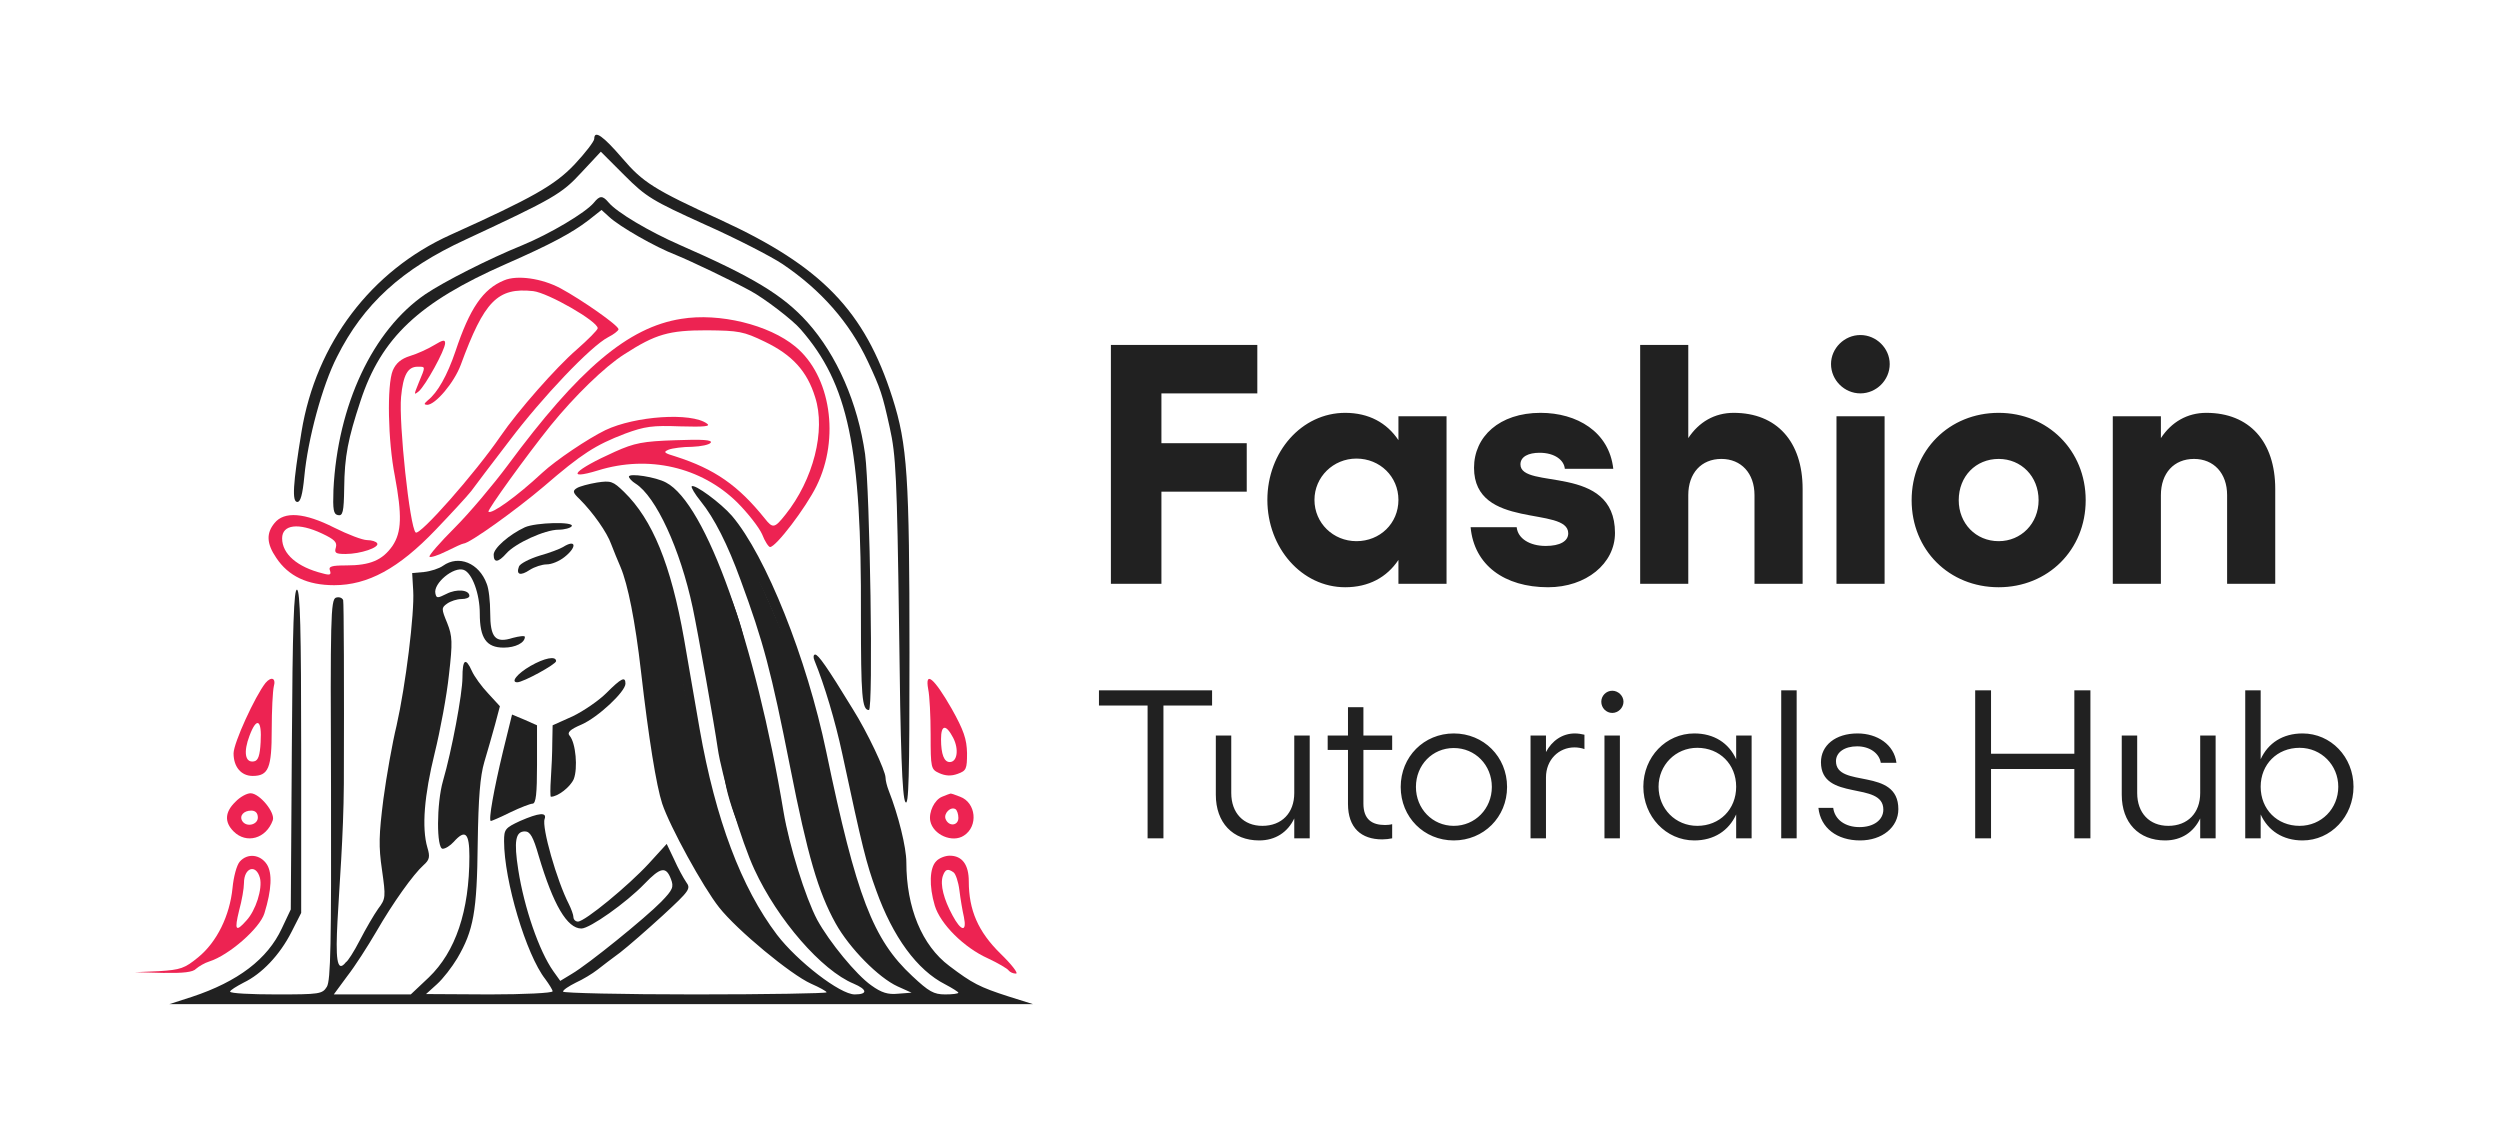
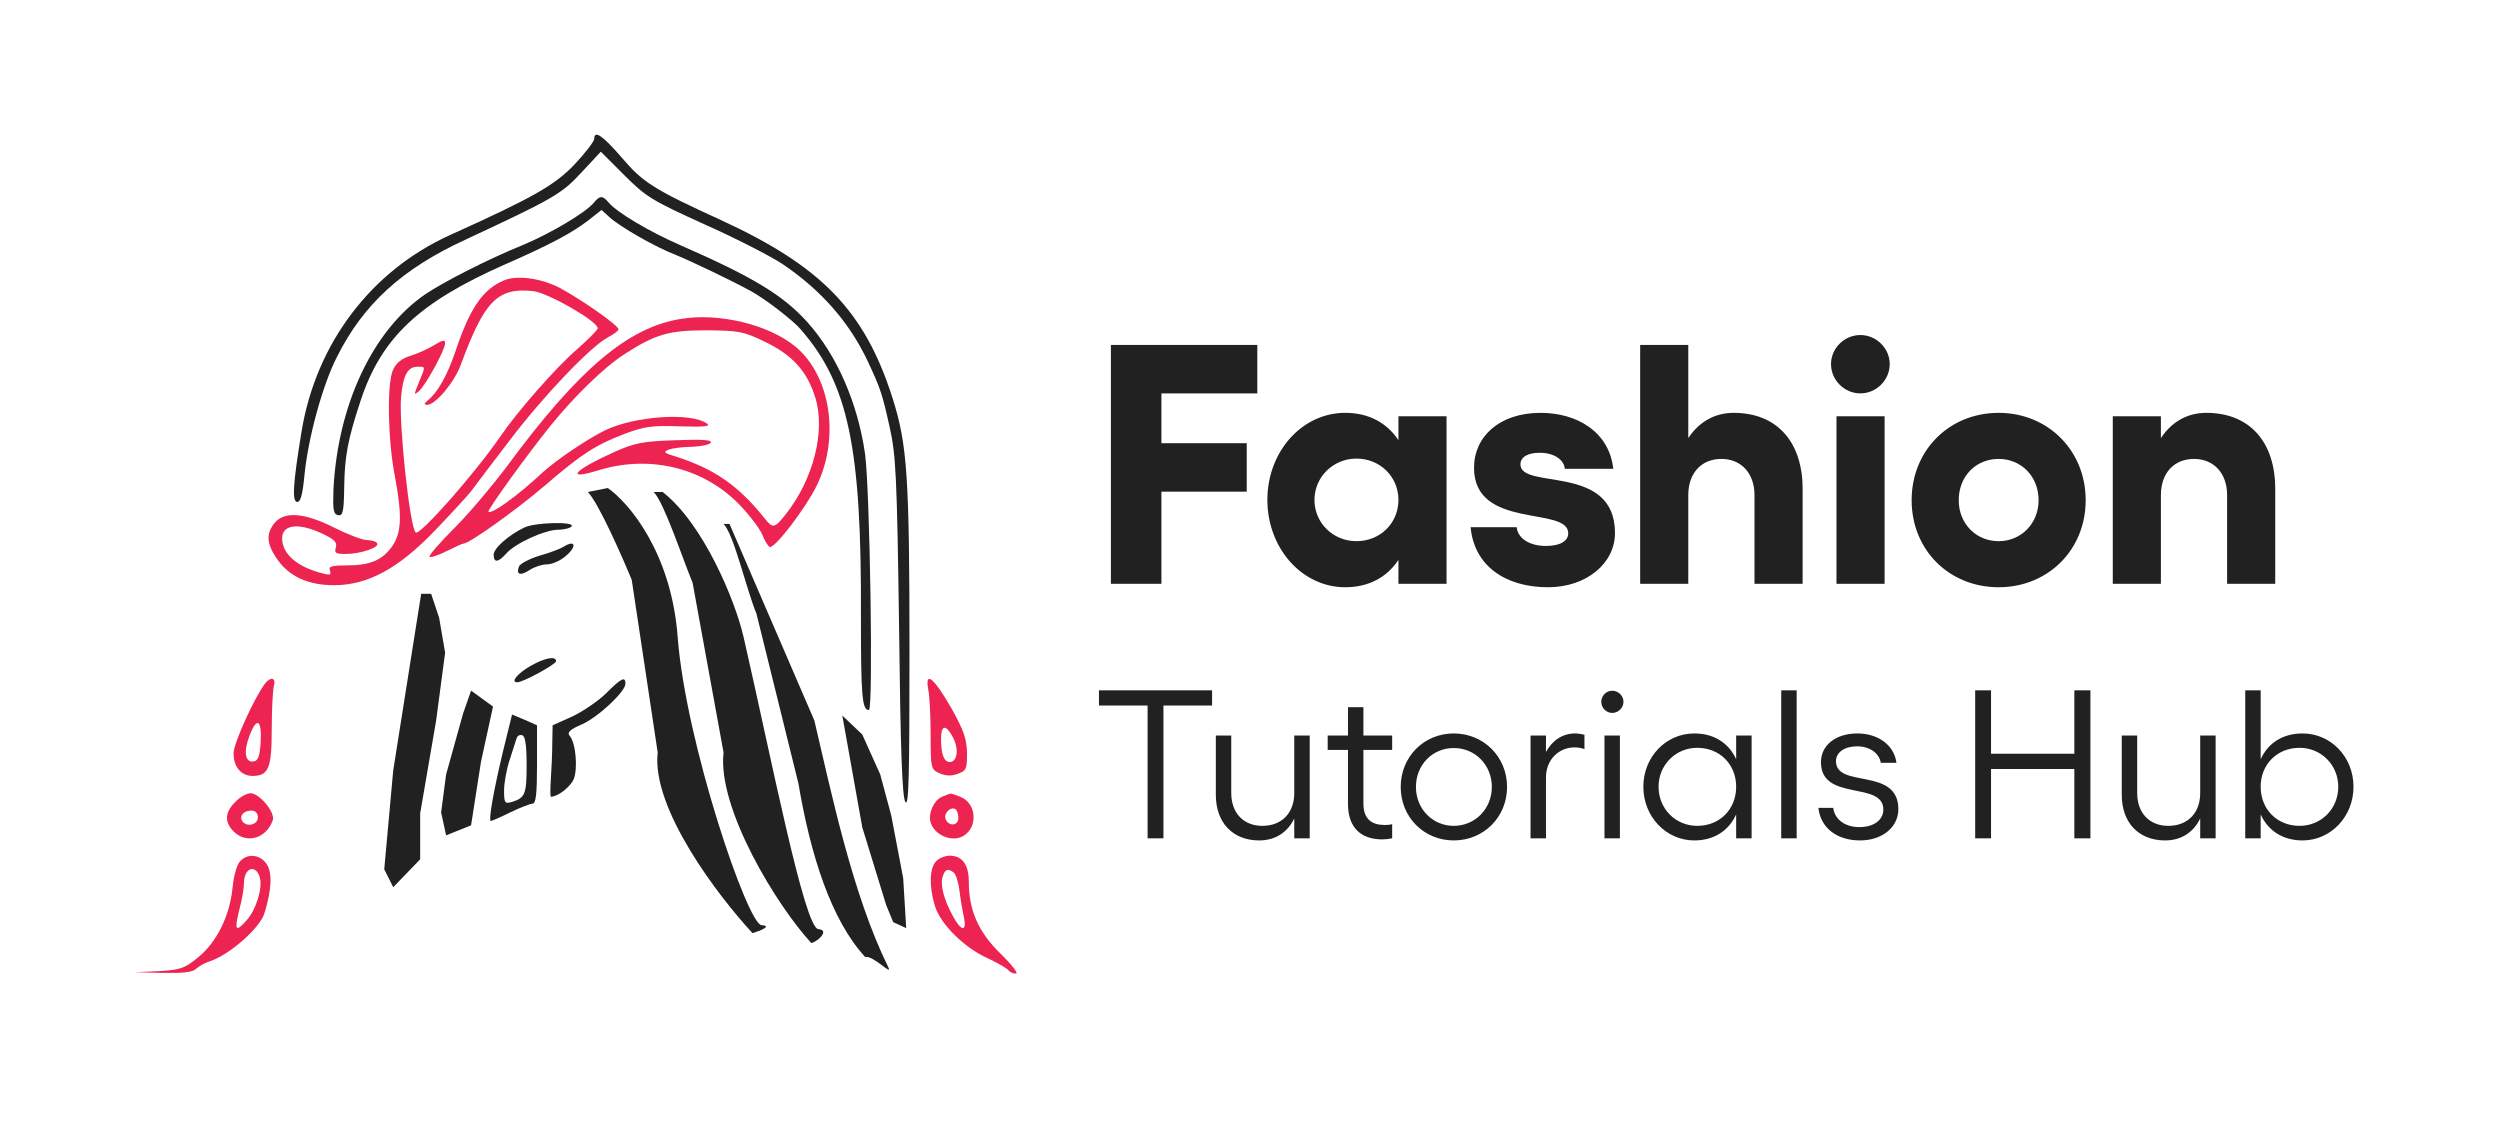
<svg xmlns="http://www.w3.org/2000/svg" width="167" height="76" viewBox="0 0 167 76" fill="none">
  <path d="M26.267 51.467L28.134 39.667H28.8L29.334 41.267L29.734 43.6L29.134 48.133L28.067 54.333V57.4L26.267 59.267L25.667 58.067L26.267 51.467Z" fill="#212121" />
  <path d="M32.934 47.2L31.467 46.133L30.933 47.667L29.8 51.733L29.467 54.267L29.8 55.8L31.467 55.133L32.133 50.867L32.934 47.2Z" fill="#212121" />
-   <path d="M35.334 48.733L34.534 48.6L33.601 51.067L33.201 53.2L33.601 53.933L35.334 53.533L35.601 52L35.334 48.733Z" fill="#212121" />
  <path d="M57.6 49.067L56.267 47.8L57.6 55.267L59.2 60.467L59.667 61.6L60.534 62L60.334 58.667L59.534 54.467L58.8 51.733L57.6 49.067Z" fill="#212121" />
-   <path d="M48.733 35H48.334C49.027 35.693 49.845 39.333 50.533 41L53.334 52.333C54.133 57.067 55.511 61.467 57.8 63.933C58.311 63.778 59.665 65.271 59.334 64.6C56.934 59.733 55.533 52.933 54.4 48.133C54.016 46.506 51 38.667 48.733 35Z" fill="#212121" />
+   <path d="M48.733 35H48.334C49.027 35.693 49.845 39.333 50.533 41L53.334 52.333C54.133 57.067 55.511 61.467 57.8 63.933C58.311 63.778 59.665 65.271 59.334 64.6C56.934 59.733 55.533 52.933 54.4 48.133Z" fill="#212121" />
  <path d="M40.6 32.6L39.267 32.867C39.96 33.56 41.511 37.067 42.2 38.733L43.934 50.267C43.507 54 47.978 59.867 50.267 62.333C50.778 62.178 51.614 61.853 50.867 61.8C49.934 61.733 45.8 49.6 45.267 42.533C44.84 36.88 41.978 33.556 40.6 32.6Z" fill="#212121" />
  <path d="M44.267 32.867H43.666C44.36 33.56 45.578 37.267 46.267 38.933L48.333 50.267C47.907 54 51.911 60.533 54.2 63C54.711 62.844 55.413 62.12 54.666 62.067C53.733 62 51.533 50.667 49.666 42.533C49.118 40.144 47 35 44.267 32.867Z" fill="#212121" />
  <path d="M39.695 9.276C39.695 9.438 39.093 10.226 38.374 10.99C37.054 12.38 35.572 13.214 30.081 15.693C24.799 18.079 21.116 22.921 20.143 28.828C19.564 32.372 19.494 33.531 19.865 33.531C20.073 33.531 20.212 33.044 20.328 31.84C20.56 29.338 21.533 25.747 22.506 23.847C24.266 20.326 26.838 17.963 31.124 15.994C36.985 13.261 37.517 12.959 38.838 11.523L40.135 10.133L41.711 11.708C43.17 13.168 43.564 13.399 47.085 14.998C49.17 15.925 51.51 17.129 52.274 17.639C54.846 19.376 56.745 21.531 57.973 24.148C58.83 25.979 58.946 26.349 59.432 28.55C59.849 30.403 59.919 31.84 60.058 41.87C60.151 50.071 60.266 53.222 60.475 53.569C60.707 53.94 60.753 51.901 60.753 43.608C60.753 31.84 60.614 29.708 59.618 26.581C57.764 20.766 54.892 17.801 48.151 14.697C43.68 12.658 42.938 12.172 41.572 10.573C40.297 9.091 39.695 8.65 39.695 9.276Z" fill="#212121" />
  <path d="M39.672 13.538C39.116 14.21 36.73 15.623 34.877 16.388C32.653 17.291 29.687 18.797 28.413 19.654C24.892 22.064 22.552 27.067 22.274 32.72C22.228 34.063 22.274 34.342 22.575 34.411C22.9 34.48 22.969 34.203 22.992 32.604C23.015 30.473 23.247 29.314 24.081 26.789C25.471 22.55 27.996 20.187 33.788 17.639C36.799 16.318 38.212 15.554 39.301 14.72L40.182 14.025L40.691 14.488C41.386 15.137 43.772 16.504 45.162 17.037C46.228 17.477 48.799 18.704 50.12 19.423C51.07 19.932 52.969 21.392 53.479 21.994C56.676 25.654 57.556 29.894 57.51 41.152C57.51 46.48 57.579 47.43 58.043 47.43C58.344 47.43 58.112 32.789 57.788 30.334C57.301 26.928 55.911 23.732 53.942 21.531C52.297 19.701 50.282 18.496 45.417 16.365C43.355 15.461 41.201 14.187 40.645 13.515C40.251 13.052 40.066 13.052 39.672 13.538Z" fill="#212121" />
  <path d="M33.672 18.728C32.259 19.307 31.379 20.604 30.429 23.453C29.873 25.098 29.224 26.233 28.576 26.743C28.321 26.975 28.298 27.021 28.529 27.044C29.085 27.044 30.336 25.562 30.776 24.38C32.352 20.094 33.232 19.191 35.618 19.446C36.614 19.562 39.927 21.461 39.927 21.925C39.927 22.04 39.278 22.689 38.514 23.361C37.147 24.542 34.599 27.438 33.441 29.129C31.726 31.631 28.02 35.824 27.765 35.569C27.371 35.199 26.63 28.249 26.792 26.511C26.931 25.052 27.232 24.496 27.904 24.496C28.437 24.496 28.437 24.45 27.973 25.562C27.649 26.372 27.626 26.419 27.973 26.141C28.413 25.77 29.734 23.384 29.734 22.921C29.734 22.666 29.572 22.712 28.993 23.06C28.576 23.314 27.858 23.639 27.394 23.778C26.792 23.963 26.444 24.264 26.236 24.751C25.842 25.724 25.912 29.453 26.375 31.793C26.861 34.411 26.838 35.546 26.213 36.473C25.541 37.423 24.73 37.77 23.132 37.77C22.136 37.77 21.927 37.84 22.043 38.118C22.136 38.396 22.043 38.442 21.556 38.303C19.865 37.886 18.846 37.006 18.846 35.963C18.846 35.036 19.935 34.898 21.51 35.639C22.344 36.033 22.529 36.218 22.437 36.566C22.321 36.936 22.413 37.006 23.085 37.006C24.081 37.006 25.379 36.566 25.193 36.288C25.124 36.172 24.823 36.079 24.522 36.079C24.22 36.079 23.247 35.708 22.321 35.245C20.352 34.249 18.985 34.133 18.336 34.944C17.78 35.616 17.803 36.311 18.452 37.261C19.263 38.488 20.537 39.091 22.321 39.091C24.568 39.091 26.63 37.979 29.108 35.384C30.151 34.295 31.217 33.137 31.471 32.813C31.726 32.465 32.861 30.959 34.02 29.453C36.244 26.511 39.464 23.129 40.622 22.527C40.993 22.341 41.317 22.087 41.317 21.994C41.317 21.739 38.861 20.025 37.448 19.261C36.197 18.589 34.529 18.357 33.672 18.728Z" fill="#ED2352" />
  <path d="M45.509 21.299C41.965 21.855 38.675 24.635 33.903 31.098C32.953 32.372 31.378 34.249 30.382 35.245C29.386 36.241 28.621 37.121 28.691 37.191C28.76 37.261 29.27 37.098 29.826 36.82C30.382 36.542 30.892 36.311 30.961 36.311C31.355 36.311 34.482 34.064 36.336 32.488C38.861 30.311 39.764 29.732 41.757 28.967C43.077 28.481 43.587 28.411 45.44 28.481C47.062 28.527 47.502 28.481 47.224 28.295C46.181 27.531 42.428 27.786 40.436 28.735C39.255 29.314 37.147 30.728 36.22 31.585C34.529 33.16 32.815 34.388 32.629 34.179C32.536 34.087 35.154 30.45 36.776 28.434C38.374 26.465 40.39 24.496 41.71 23.662C43.795 22.318 44.675 22.064 47.224 22.064C49.355 22.087 49.656 22.133 51.093 22.828C52.923 23.708 53.919 24.797 54.452 26.535C55.17 28.759 54.336 32.048 52.459 34.388C51.741 35.291 51.625 35.315 51.093 34.643C49.309 32.419 47.733 31.33 45.139 30.496C44.351 30.264 44.282 30.195 44.675 30.033C44.93 29.94 45.625 29.847 46.228 29.847C46.83 29.824 47.386 29.708 47.479 29.569C47.594 29.384 46.923 29.338 45.116 29.407C42.938 29.477 42.382 29.593 41.085 30.172C38.351 31.399 37.679 32.118 39.95 31.423C43.309 30.38 46.83 31.191 49.239 33.554C49.957 34.272 50.699 35.222 50.907 35.685C51.093 36.172 51.347 36.542 51.44 36.542C51.834 36.542 53.826 33.925 54.544 32.465C56.12 29.268 55.494 25.098 53.131 23.152C51.37 21.693 48.058 20.882 45.509 21.299Z" fill="#ED2352" />
-   <path d="M42.011 31.84C42.011 31.932 42.22 32.164 42.452 32.303C43.818 33.16 45.44 36.681 46.274 40.596C46.621 42.241 47.733 48.496 47.942 49.979C48.197 51.763 49.54 56.257 50.398 58.087C51.95 61.446 54.892 64.828 57.023 65.708C57.95 66.102 57.973 66.427 57.093 66.427C56.12 66.427 53.27 64.226 51.903 62.442C49.517 59.291 47.803 54.751 46.737 48.705C46.436 46.921 45.95 44.21 45.695 42.681C44.815 37.701 43.587 34.712 41.687 32.859C40.946 32.141 40.807 32.094 39.88 32.233C39.324 32.326 38.722 32.488 38.536 32.604C38.235 32.789 38.258 32.905 38.722 33.346C39.625 34.249 40.552 35.569 40.83 36.357C40.992 36.774 41.27 37.469 41.455 37.886C41.942 39.044 42.428 41.454 42.822 44.882C43.332 49.33 43.842 52.481 44.235 53.685C44.745 55.214 46.969 59.268 48.035 60.612C49.239 62.141 52.83 65.106 54.173 65.708C54.753 65.963 55.216 66.218 55.216 66.288C55.216 66.357 51.255 66.427 46.413 66.427C41.571 66.427 37.61 66.334 37.61 66.241C37.61 66.125 38.004 65.871 38.467 65.639C38.93 65.43 39.579 65.037 39.903 64.782C40.228 64.527 40.923 63.994 41.432 63.623C41.942 63.23 43.216 62.118 44.282 61.145C46.089 59.477 46.158 59.361 45.834 58.921C45.648 58.643 45.278 57.971 45.023 57.392L44.536 56.373L43.332 57.693C41.988 59.152 39.069 61.562 38.606 61.562C38.444 61.562 38.305 61.423 38.305 61.261C38.305 61.121 38.166 60.728 38.004 60.403C37.193 58.828 36.173 55.237 36.382 54.705C36.544 54.241 36.011 54.288 34.737 54.843C33.741 55.307 33.672 55.4 33.672 56.187C33.672 58.828 35.154 63.786 36.428 65.407C36.683 65.755 36.915 66.125 36.915 66.218C36.915 66.334 35.015 66.427 32.699 66.427L28.459 66.403L29.177 65.755C29.594 65.384 30.197 64.596 30.544 64.017C31.633 62.164 31.865 60.89 31.911 56.349C31.957 53.268 32.073 51.855 32.351 50.905C32.56 50.21 32.884 49.075 33.069 48.403L33.394 47.176L32.606 46.318C32.166 45.855 31.679 45.183 31.517 44.813C31.1 43.886 30.892 44.048 30.892 45.253C30.892 46.342 30.174 50.164 29.594 52.156C29.154 53.685 29.154 56.697 29.571 56.697C29.757 56.697 30.081 56.488 30.312 56.233C31.077 55.376 31.355 55.631 31.355 57.206C31.355 60.867 30.428 63.577 28.645 65.291L27.44 66.427H24.869H22.297L23.201 65.199C23.71 64.55 24.567 63.206 25.123 62.257C26.259 60.288 27.602 58.411 28.297 57.786C28.691 57.438 28.737 57.23 28.552 56.627C28.158 55.284 28.343 53.129 29.038 50.303C29.409 48.797 29.849 46.434 29.988 45.091C30.243 42.89 30.22 42.496 29.872 41.616C29.479 40.666 29.479 40.596 29.872 40.318C30.104 40.156 30.521 40.017 30.822 40.017C31.123 40.017 31.355 39.925 31.355 39.809C31.355 39.392 30.498 39.322 29.826 39.67C29.224 39.971 29.154 39.971 29.085 39.647C28.923 38.975 30.312 37.816 30.984 38.071C31.54 38.28 32.05 39.67 32.05 40.99C32.05 42.635 32.49 43.261 33.648 43.261C34.436 43.261 35.062 42.936 35.062 42.542C35.062 42.45 34.691 42.496 34.251 42.612C33.093 42.983 32.745 42.612 32.745 40.921C32.745 40.179 32.652 39.322 32.513 38.998C32.004 37.608 30.637 37.052 29.594 37.793C29.34 37.979 28.76 38.164 28.32 38.21L27.533 38.28L27.602 39.461C27.695 40.967 27.093 45.809 26.49 48.473C26.212 49.608 25.818 51.832 25.61 53.384C25.309 55.77 25.285 56.535 25.517 58.11C25.772 59.917 25.772 60.033 25.262 60.705C24.984 61.098 24.428 62.048 24.035 62.813C23.641 63.577 23.224 64.226 23.108 64.272C21.834 65.917 22.923 59.338 22.969 52.365C22.992 45.763 22.969 40.249 22.923 40.087C22.853 39.925 22.645 39.855 22.436 39.925C22.089 40.064 22.065 41.338 22.112 52.759C22.135 63.091 22.089 65.5 21.834 65.917C21.533 66.403 21.347 66.427 18.451 66.427C16.76 66.427 15.37 66.357 15.37 66.241C15.37 66.149 15.787 65.894 16.274 65.639C17.479 65.06 18.683 63.809 19.471 62.257L20.119 60.983V50.233C20.119 42.01 20.05 39.461 19.841 39.392C19.633 39.322 19.54 41.732 19.494 50.025L19.424 60.751L18.822 62.025C17.872 64.064 15.903 65.569 12.822 66.589L11.316 67.075H40.158H69L67.378 66.566C65.432 65.94 64.946 65.685 63.417 64.527C61.587 63.16 60.544 60.635 60.544 57.6C60.544 56.604 60.011 54.45 59.363 52.805C59.247 52.504 59.154 52.133 59.154 51.948C59.154 51.484 57.926 48.89 56.977 47.384C55.239 44.535 54.66 43.724 54.452 43.724C54.336 43.724 54.312 43.909 54.405 44.118C55.077 45.763 55.795 48.172 56.258 50.326C57.625 56.697 57.857 57.623 58.529 59.477C59.641 62.581 61.262 64.805 63.139 65.755C63.625 66.01 64.019 66.264 64.019 66.311C64.019 66.38 63.625 66.427 63.139 66.427C62.374 66.427 62.05 66.241 60.938 65.199C58.32 62.766 57.208 59.894 55.193 50.21C53.896 43.979 51.162 37.121 48.892 34.457C48.15 33.6 46.39 32.303 46.204 32.488C46.158 32.558 46.413 32.998 46.807 33.484C47.71 34.596 48.614 36.38 49.471 38.743C51 42.89 51.51 44.813 52.784 51.253C53.942 57.137 54.66 59.593 55.818 61.678C56.745 63.346 58.691 65.315 59.965 65.894L60.892 66.311L59.988 66.38C59.316 66.45 58.876 66.311 58.204 65.824C57.208 65.129 55.401 62.928 54.59 61.446C53.803 59.963 52.714 56.465 52.343 54.241C50.467 42.936 47.154 33.623 44.49 32.233C43.818 31.863 42.011 31.585 42.011 31.84ZM41.432 33.554C43.563 35.43 44.166 37.4 46.274 49.307C46.992 53.315 48.104 56.859 49.563 59.755C50.143 60.89 50.56 61.886 50.513 61.956C50.351 62.094 48.59 60.172 47.618 58.805C45.301 55.631 44.444 52.782 43.633 45.971C42.868 39.415 42.243 37.121 40.575 34.62C40.089 33.901 39.741 33.183 39.811 33.068C40.065 32.651 40.598 32.813 41.432 33.554ZM45.185 33.809C46.436 35.176 48.521 40.04 49.656 44.28C50.143 46.11 51.069 50.442 51.741 54.079C52.274 56.905 52.969 59.315 53.849 61.284C54.567 62.859 54.452 63.137 53.571 61.979C53.27 61.585 52.784 60.959 52.506 60.612C51.695 59.639 50.189 56.326 49.54 54.033C49.216 52.874 48.567 49.909 48.127 47.43C46.737 39.623 45.996 36.589 44.884 34.388C44.282 33.23 44.421 32.975 45.185 33.809ZM50.328 38.118C52.506 42.426 53.803 46.411 55.216 53.106C56.212 57.786 57.695 62.326 58.575 63.415C59.571 64.666 59.015 64.643 57.787 63.392C55.795 61.353 54.683 58.203 53.108 49.979C52.32 45.901 51.486 42.681 50.258 39.021C49.842 37.793 49.54 36.774 49.563 36.774C49.61 36.774 49.957 37.376 50.328 38.118ZM29.015 41.129C29.594 42.983 29.432 45.901 28.459 50.21C27.741 53.454 27.625 54.288 27.764 55.654C27.903 57.253 27.903 57.299 27.208 57.948C26.814 58.318 26.421 58.55 26.328 58.457C25.865 57.994 26.189 53.5 26.93 49.747C27.88 45.044 28.343 42.079 28.343 40.735C28.343 39.508 28.552 39.647 29.015 41.129ZM32.189 47.106C32.56 47.662 32.56 47.801 32.073 49.816C31.795 50.998 31.494 52.62 31.401 53.43C31.239 54.983 30.845 55.515 30.104 55.237C29.78 55.098 29.733 54.867 29.826 54.102C30.011 52.55 31.448 46.504 31.633 46.504C31.726 46.504 31.98 46.782 32.189 47.106ZM57.926 50.674C58.714 52.388 59.34 54.45 59.594 56.28C60.081 59.732 60.289 61.446 60.197 61.515C60.058 61.654 58.992 59.222 58.575 57.832C58.089 56.187 56.907 50.859 56.722 49.4L56.56 48.241L57 48.936C57.255 49.307 57.672 50.094 57.926 50.674ZM35.988 57.183C36.961 60.45 37.888 62.025 38.838 62.025C39.394 62.025 41.826 60.311 43.054 59.037C44.12 57.925 44.49 57.855 44.815 58.712C45.023 59.245 44.953 59.43 44.166 60.241C43.123 61.307 39.301 64.411 38.189 65.06L37.425 65.523L36.961 64.874C36.011 63.531 35.015 60.635 34.621 58.11C34.32 56.187 34.436 55.538 35.062 55.538C35.409 55.538 35.618 55.886 35.988 57.183Z" fill="#212121" />
  <path d="M35.062 35.222C34.02 35.708 32.977 36.612 32.977 37.052C32.977 37.608 33.278 37.585 33.811 36.983C34.413 36.288 36.406 35.384 37.309 35.384C37.703 35.384 38.12 35.268 38.189 35.152C38.398 34.828 35.78 34.898 35.062 35.222Z" fill="#212121" />
  <path d="M37.61 36.542C37.425 36.658 36.707 36.936 36.035 37.121C35.363 37.33 34.738 37.654 34.668 37.84C34.46 38.396 34.761 38.488 35.386 38.071C35.711 37.863 36.22 37.701 36.522 37.701C36.846 37.701 37.355 37.492 37.703 37.214C38.56 36.542 38.491 35.986 37.61 36.542Z" fill="#212121" />
  <path d="M35.433 44.488C34.553 44.998 34.09 45.577 34.553 45.577C34.947 45.577 37.147 44.373 37.147 44.164C37.147 43.793 36.36 43.956 35.433 44.488Z" fill="#212121" />
  <path d="M17.734 45.623C17.039 46.504 15.602 49.631 15.602 50.326C15.602 51.23 16.112 51.832 16.877 51.832C17.942 51.832 18.151 51.299 18.151 48.751C18.151 47.454 18.22 46.156 18.29 45.855C18.452 45.299 18.128 45.16 17.734 45.623ZM17.41 49.585C17.363 50.465 17.247 50.813 16.969 50.859C16.367 50.975 16.251 50.233 16.668 49.145C17.155 47.847 17.502 48.079 17.41 49.585Z" fill="#ED2352" />
  <path d="M40.506 46.295C39.996 46.805 38.977 47.5 38.259 47.847L36.915 48.45L36.892 49.631C36.892 50.257 36.846 51.345 36.799 51.994C36.753 52.666 36.753 53.222 36.799 53.222C37.263 53.222 38.097 52.573 38.328 52.04C38.606 51.322 38.467 49.631 38.05 49.145C37.865 48.936 38.074 48.728 38.838 48.403C39.95 47.917 41.78 46.203 41.78 45.67C41.78 45.16 41.502 45.299 40.506 46.295Z" fill="#212121" />
  <path d="M62.004 46.04C62.096 46.457 62.166 47.824 62.166 49.075C62.166 51.322 62.189 51.392 62.745 51.647C63.162 51.832 63.533 51.855 63.973 51.693C64.552 51.484 64.598 51.369 64.598 50.303C64.575 49.376 64.39 48.797 63.556 47.315C62.398 45.299 61.772 44.766 62.004 46.04ZM63.672 49.284C64.066 50.048 63.95 50.905 63.44 50.905C63.069 50.905 62.861 50.396 62.861 49.376C62.861 48.403 63.185 48.357 63.672 49.284Z" fill="#ED2352" />
  <path d="M33.602 50.187C33 52.689 32.606 54.843 32.792 54.843C32.838 54.843 33.44 54.589 34.089 54.264C34.761 53.94 35.433 53.685 35.572 53.685C35.803 53.685 35.873 53.013 35.873 51.067V48.45L35.039 48.079L34.205 47.731L33.602 50.187ZM35.178 51.091C35.178 53.037 35.085 53.291 34.205 53.569C33.718 53.708 33.672 53.639 33.672 52.805C33.672 52.318 33.834 51.392 34.043 50.766C34.251 50.141 34.46 49.492 34.506 49.33C34.552 49.145 34.738 49.052 34.9 49.121C35.085 49.191 35.178 49.793 35.178 51.091Z" fill="#212121" />
  <path d="M15.719 53.569C15.024 54.241 14.977 54.913 15.603 55.538C16.46 56.396 17.78 56.025 18.221 54.797C18.406 54.288 17.34 52.99 16.738 52.99C16.483 52.99 16.02 53.245 15.719 53.569ZM17.224 54.612C17.224 55.098 16.46 55.284 16.182 54.843C15.973 54.496 16.274 54.148 16.784 54.148C17.062 54.148 17.224 54.311 17.224 54.612Z" fill="#ED2352" />
  <path d="M62.931 53.222C62.421 53.43 62.028 54.241 62.143 54.843C62.329 55.77 63.626 56.326 64.391 55.816C65.364 55.191 65.201 53.616 64.136 53.222C63.788 53.083 63.51 52.99 63.487 53.013C63.464 53.013 63.209 53.106 62.931 53.222ZM64.02 54.635C64.02 55.168 63.371 55.237 63.163 54.705C63.024 54.334 63.51 53.847 63.834 54.056C63.927 54.125 64.02 54.38 64.02 54.635Z" fill="#ED2352" />
  <path d="M16.019 57.554C15.811 57.786 15.602 58.573 15.533 59.315C15.348 61.168 14.49 62.928 13.239 63.948C12.336 64.689 12.058 64.782 10.622 64.874L9 64.944L10.9 64.99C12.243 65.013 12.892 64.944 13.1 64.712C13.286 64.55 13.68 64.318 13.981 64.226C15.301 63.809 17.363 62.002 17.664 61.006C18.151 59.43 18.197 58.318 17.826 57.739C17.386 57.068 16.529 56.975 16.019 57.554ZM17.363 58.643C17.548 59.361 17.085 60.82 16.459 61.492C15.741 62.303 15.649 62.141 15.973 60.82C16.158 60.149 16.297 59.338 16.297 58.99C16.297 57.948 17.108 57.693 17.363 58.643Z" fill="#ED2352" />
  <path d="M62.537 57.531C62.097 57.971 62.05 59.176 62.444 60.496C62.815 61.724 64.39 63.299 65.989 64.017C66.684 64.342 67.309 64.712 67.379 64.828C67.471 64.944 67.68 65.037 67.865 65.037C68.05 65.037 67.587 64.434 66.823 63.693C65.34 62.233 64.715 60.797 64.715 58.874C64.715 57.762 64.275 57.16 63.441 57.16C63.139 57.16 62.722 57.322 62.537 57.531ZM63.695 58.272C63.834 58.365 64.02 58.898 64.089 59.477C64.159 60.056 64.298 60.867 64.39 61.261C64.599 62.28 64.205 62.233 63.626 61.145C63.047 60.079 62.792 59.106 62.977 58.527C63.139 58.064 63.301 57.994 63.695 58.272Z" fill="#ED2352" />
  <path d="M74.208 23.041H83.989V26.278H77.583V29.607H83.282V32.844H77.583V39H74.208V23.041ZM93.415 27.806H96.629V39H93.415V37.404C92.639 38.567 91.431 39.228 89.858 39.228C86.963 39.228 84.66 36.606 84.66 33.392C84.66 30.177 86.963 27.578 89.858 27.578C91.431 27.578 92.639 28.239 93.415 29.402V27.806ZM90.61 36.15C92.183 36.15 93.415 34.965 93.415 33.392C93.415 31.841 92.183 30.633 90.61 30.633C89.06 30.633 87.806 31.864 87.806 33.392C87.806 34.942 89.06 36.15 90.61 36.15ZM103.413 39.228C100.494 39.228 98.465 37.746 98.237 35.215H101.315C101.384 35.968 102.182 36.469 103.253 36.469C104.211 36.469 104.758 36.15 104.758 35.626C104.758 33.779 98.465 35.421 98.465 31.248C98.465 29.174 100.153 27.578 102.911 27.578C105.328 27.578 107.494 28.832 107.767 31.317H104.53C104.484 30.747 103.869 30.245 102.843 30.245C102.113 30.245 101.566 30.496 101.566 31.02C101.566 32.753 107.881 30.929 107.881 35.603C107.881 37.655 105.943 39.228 103.413 39.228ZM115.81 27.578C118.682 27.578 120.415 29.493 120.415 32.662V39H117.2V33.072C117.2 31.613 116.311 30.656 114.989 30.656C113.644 30.656 112.777 31.613 112.777 33.072V39H109.563V23.041H112.777V29.265C113.484 28.193 114.533 27.578 115.81 27.578ZM124.272 22.38C125.344 22.38 126.233 23.269 126.233 24.318C126.233 25.389 125.344 26.278 124.272 26.278C123.201 26.278 122.312 25.389 122.312 24.318C122.312 23.269 123.201 22.38 124.272 22.38ZM122.677 27.806H125.891V39H122.677V27.806ZM133.511 27.578C136.794 27.578 139.324 30.086 139.324 33.414C139.324 36.743 136.794 39.228 133.511 39.228C130.205 39.228 127.697 36.743 127.697 33.414C127.697 30.086 130.205 27.578 133.511 27.578ZM133.511 30.656C131.983 30.656 130.843 31.818 130.843 33.414C130.843 34.965 131.983 36.15 133.511 36.15C135.015 36.15 136.178 34.965 136.178 33.414C136.178 31.818 135.015 30.656 133.511 30.656ZM147.381 27.578C150.253 27.578 151.986 29.493 151.986 32.662V39H148.771V33.072C148.771 31.613 147.882 30.656 146.56 30.656C145.215 30.656 144.348 31.613 144.348 33.072V39H141.134V27.806H144.348V29.265C145.055 28.193 146.104 27.578 147.381 27.578ZM80.967 46.112V47.129H77.718V56H76.659V47.129H73.41V46.112H80.967ZM86.457 49.135H87.489V56H86.457V54.672C86.02 55.59 85.2 56.141 84.113 56.141C82.347 56.141 81.217 54.955 81.217 53.09V49.135H82.248V52.977C82.248 54.305 83.067 55.167 84.325 55.167C85.624 55.167 86.457 54.305 86.457 52.977V49.135ZM92.997 50.096H91.076V53.683C91.076 54.729 91.641 55.11 92.517 55.11C92.672 55.11 92.856 55.096 92.997 55.054V56C92.814 56.042 92.545 56.071 92.333 56.071C90.935 56.071 90.045 55.308 90.045 53.698V50.096H88.689V49.135H90.045V47.242H91.076V49.135H92.997V50.096ZM97.112 48.994C99.104 48.994 100.672 50.548 100.672 52.568C100.672 54.587 99.104 56.141 97.112 56.141C95.121 56.141 93.567 54.587 93.567 52.568C93.567 50.548 95.121 48.994 97.112 48.994ZM97.112 49.968C95.686 49.968 94.584 51.099 94.584 52.568C94.584 54.022 95.686 55.167 97.112 55.167C98.539 55.167 99.655 54.022 99.655 52.568C99.655 51.099 98.539 49.968 97.112 49.968ZM105.206 48.994C105.418 48.994 105.658 49.036 105.841 49.079V50.039C105.644 49.968 105.404 49.926 105.178 49.926C104.118 49.926 103.271 50.76 103.271 51.932V56H102.24V49.135H103.271V50.237C103.666 49.488 104.358 48.994 105.206 48.994ZM107.701 46.141C108.096 46.141 108.449 46.48 108.449 46.875C108.449 47.285 108.096 47.624 107.701 47.624C107.291 47.624 106.966 47.285 106.966 46.875C106.966 46.48 107.291 46.141 107.701 46.141ZM107.178 49.135H108.209V56H107.178V49.135ZM115.976 49.135H117.008V56H115.976V54.404C115.482 55.492 114.493 56.141 113.18 56.141C111.287 56.141 109.775 54.545 109.775 52.553C109.775 50.562 111.287 48.994 113.18 48.994C114.493 48.994 115.482 49.63 115.976 50.717V49.135ZM113.377 55.167C114.875 55.167 115.976 54.065 115.976 52.553C115.976 51.056 114.875 49.954 113.377 49.954C111.922 49.954 110.792 51.113 110.792 52.553C110.792 54.022 111.922 55.167 113.377 55.167ZM120.017 46.112V56H118.986V46.112H120.017ZM124.253 56.141C122.713 56.141 121.612 55.308 121.47 53.966H122.459C122.558 54.743 123.25 55.251 124.211 55.251C125.171 55.251 125.807 54.771 125.807 54.079C125.807 52.144 121.64 53.57 121.64 50.915C121.64 49.799 122.6 48.994 124.083 48.994C125.397 48.994 126.527 49.728 126.683 50.957H125.637C125.538 50.322 124.903 49.855 124.055 49.855C123.222 49.855 122.643 50.251 122.643 50.844C122.643 52.695 126.81 51.212 126.81 54.051C126.81 55.266 125.722 56.141 124.253 56.141ZM138.566 46.112H139.64V56H138.566V51.367H133.001V56H131.942V46.112H133.001V50.35H138.566V46.112ZM146.973 49.135H148.004V56H146.973V54.672C146.535 55.59 145.716 56.141 144.628 56.141C142.863 56.141 141.733 54.955 141.733 53.09V49.135H142.764V52.977C142.764 54.305 143.583 55.167 144.84 55.167C146.14 55.167 146.973 54.305 146.973 52.977V49.135ZM153.81 48.994C155.702 48.994 157.214 50.562 157.214 52.553C157.214 54.545 155.702 56.141 153.81 56.141C152.496 56.141 151.507 55.492 151.013 54.404V56H149.982V46.112H151.013V50.717C151.507 49.63 152.496 48.994 153.81 48.994ZM153.612 55.167C155.067 55.167 156.197 54.022 156.197 52.553C156.197 51.113 155.067 49.954 153.612 49.954C152.115 49.954 151.013 51.056 151.013 52.553C151.013 54.065 152.115 55.167 153.612 55.167Z" fill="#212121" />
</svg>